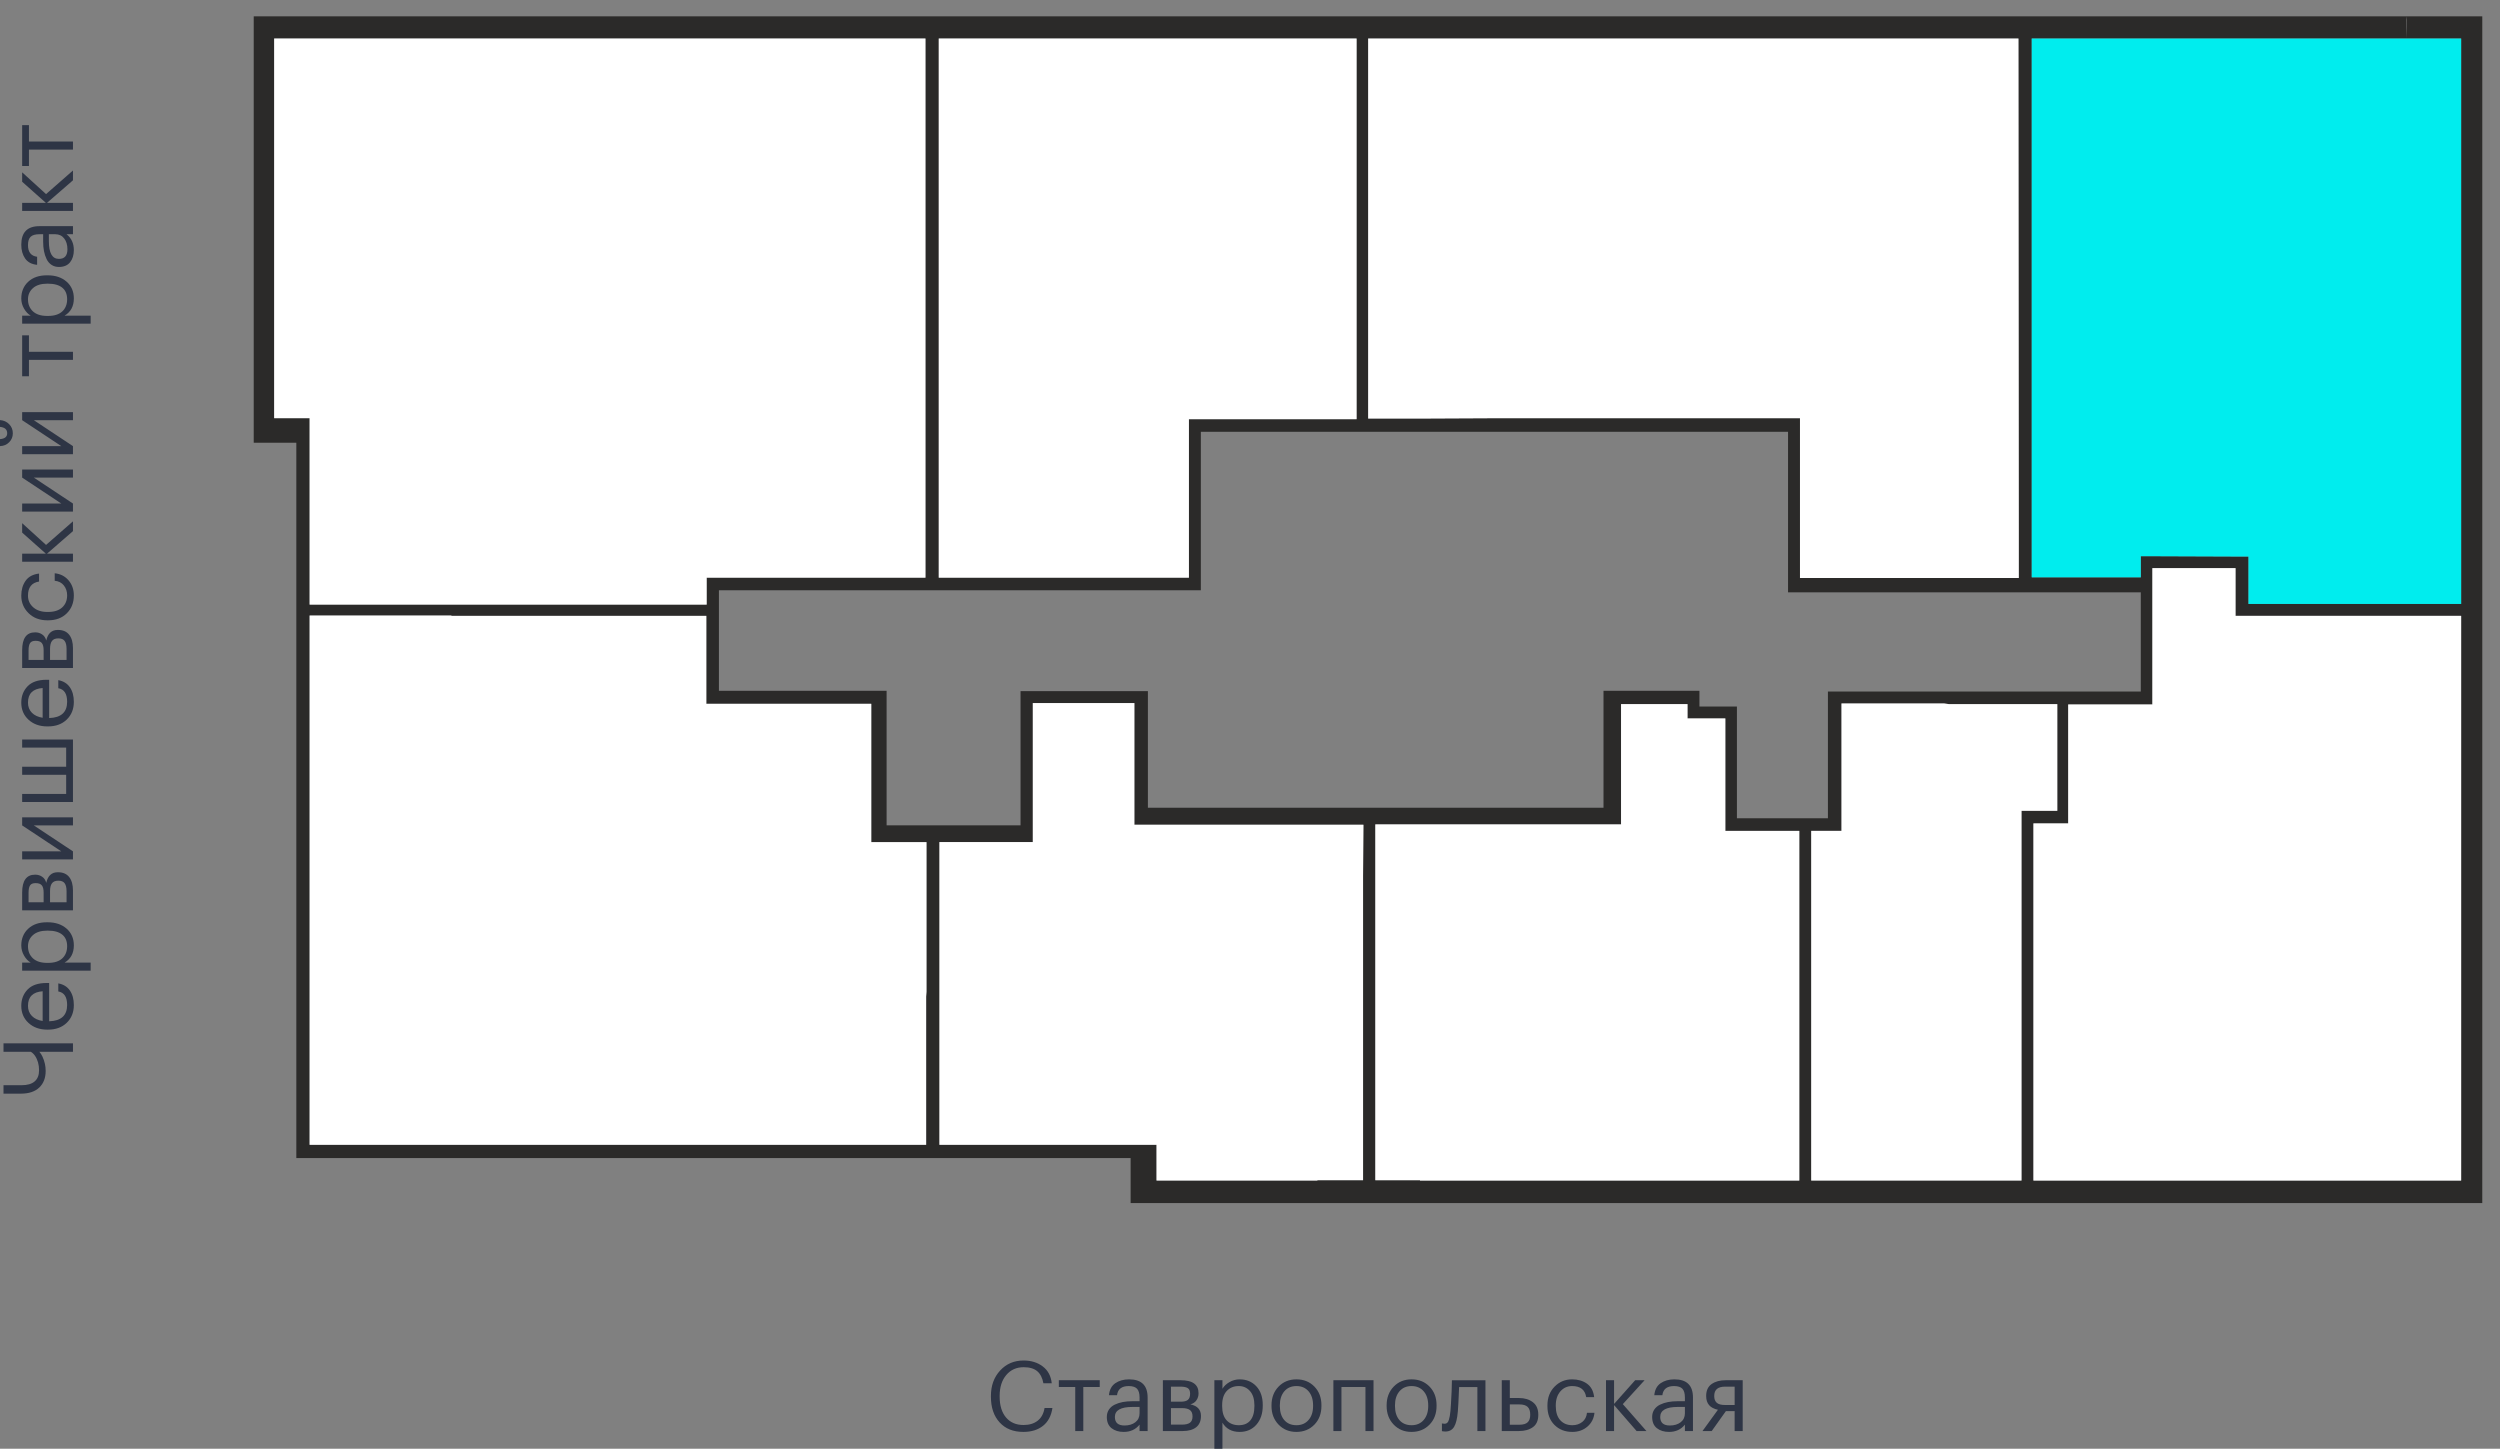
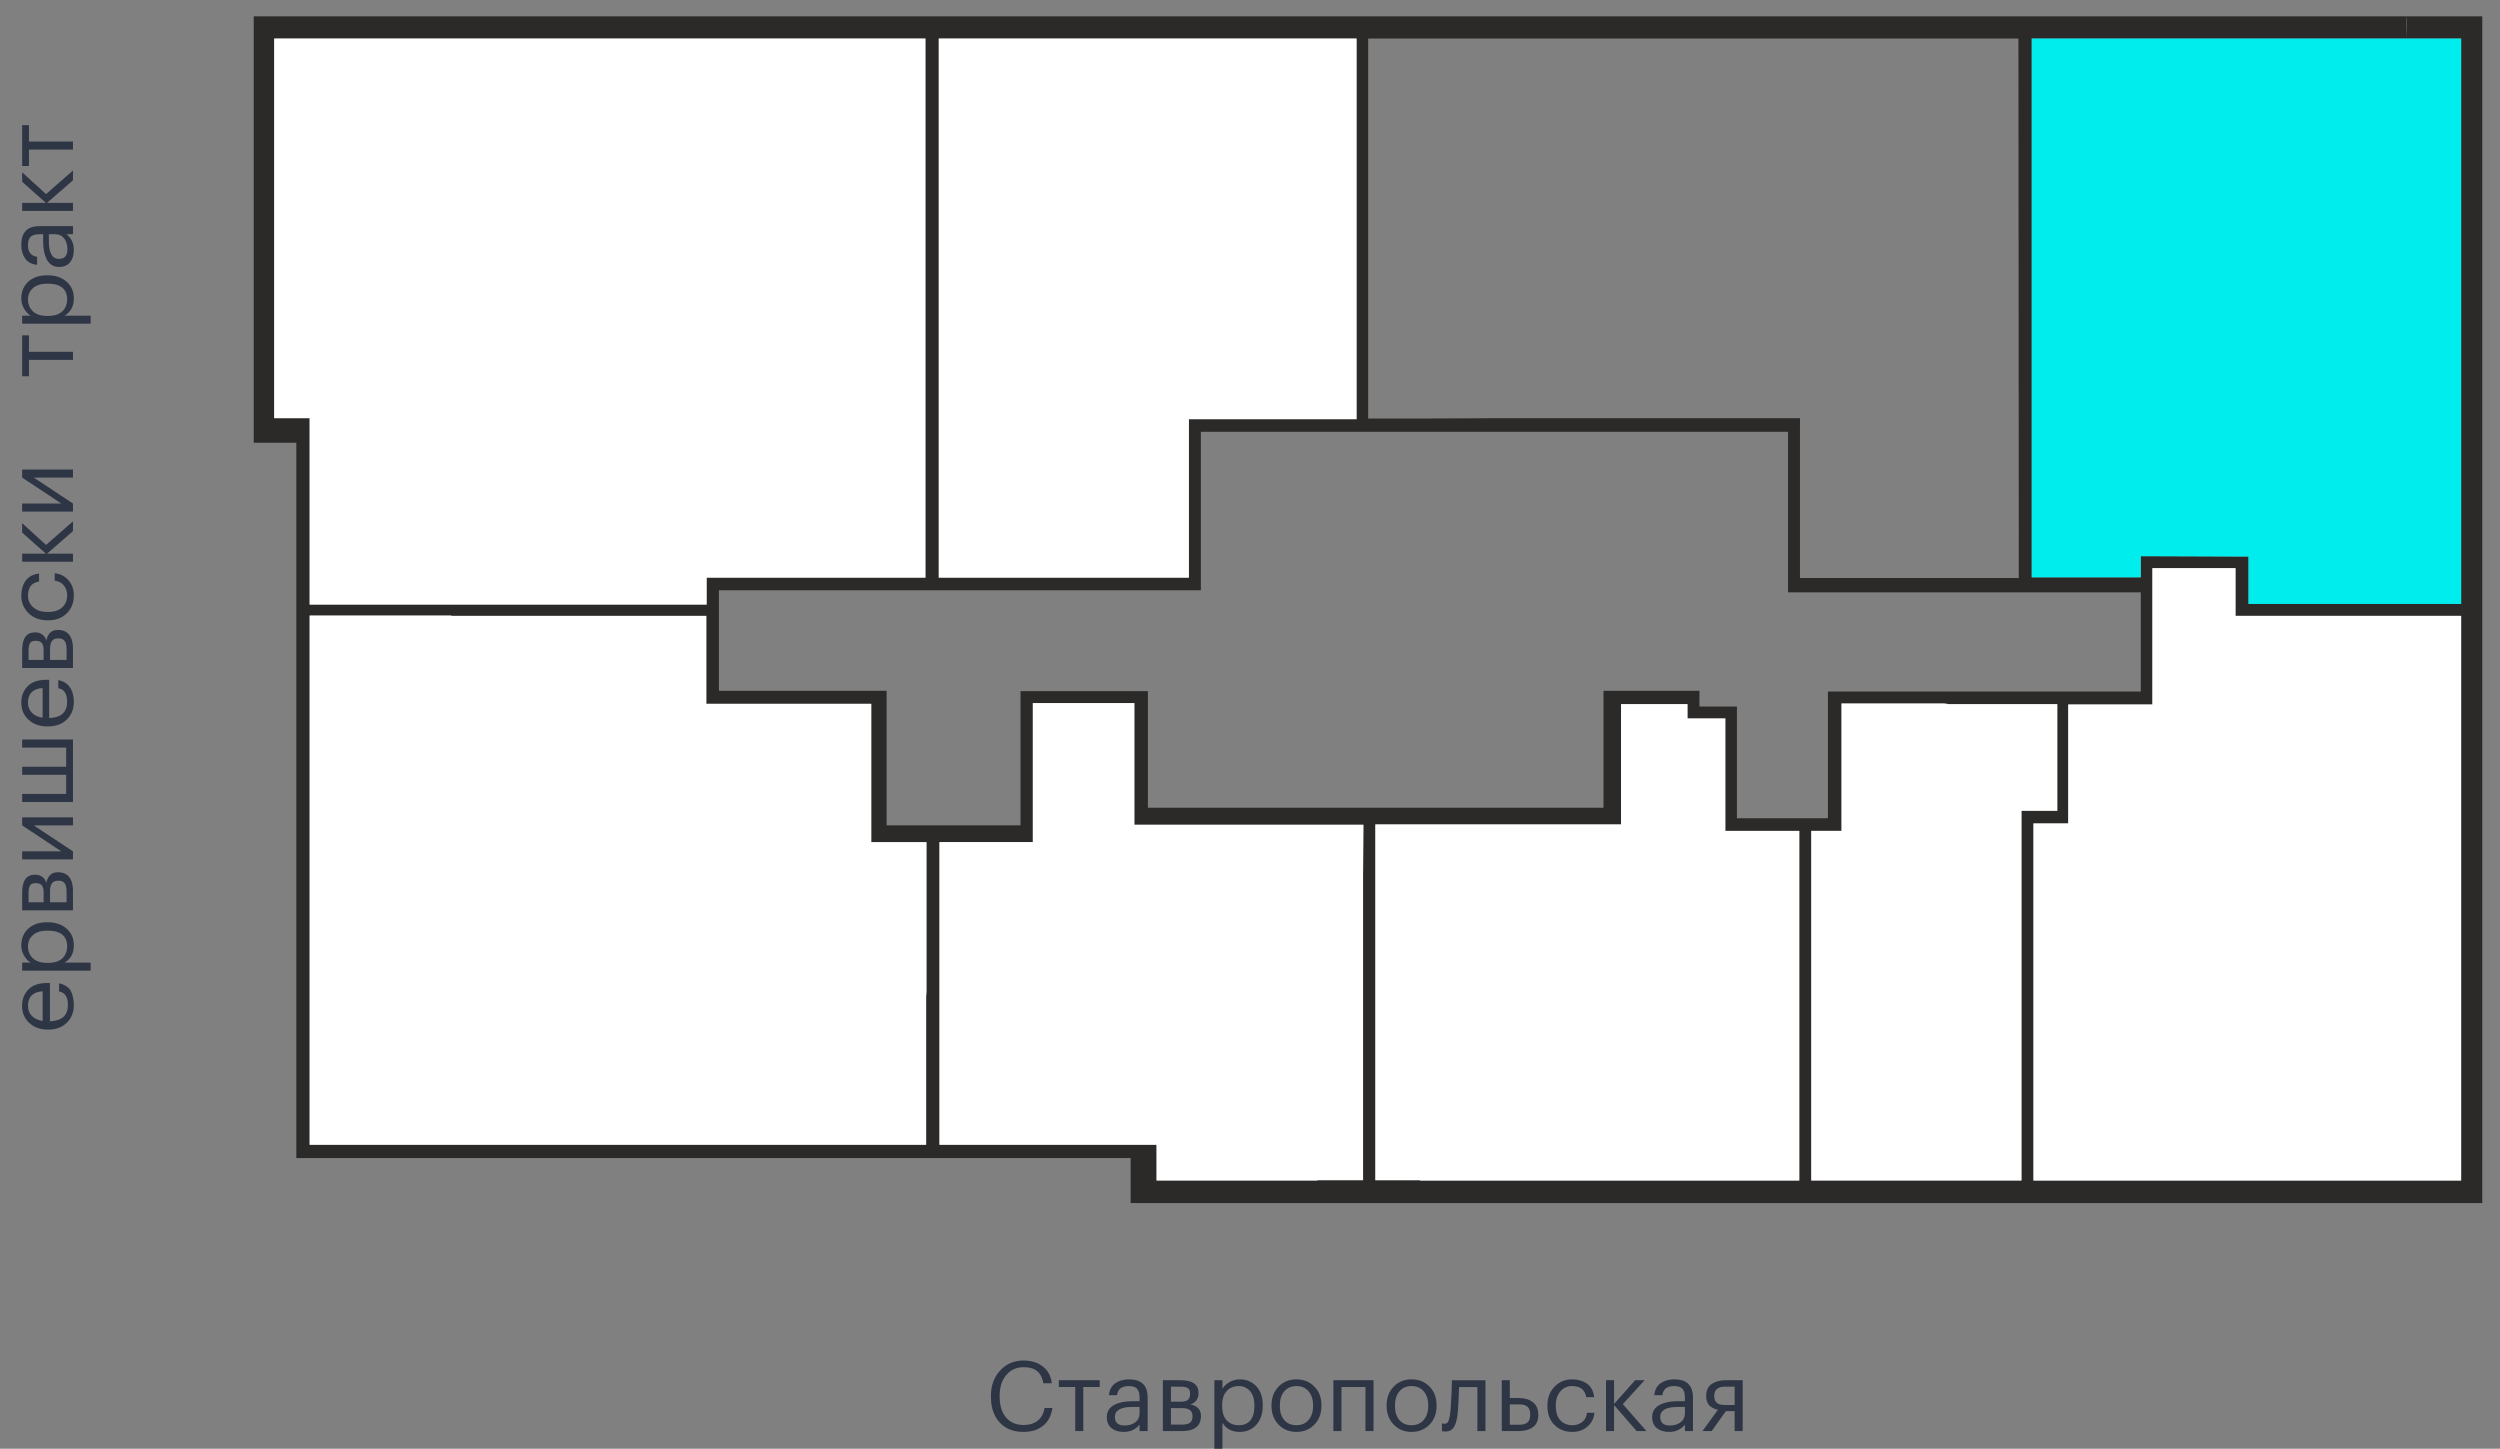
<svg xmlns="http://www.w3.org/2000/svg" version="1.1" id="Слой_1" x="0px" y="0px" viewBox="0 0 733.547 425.083" style="enable-background:new 0 0 733.547 425.083;" xml:space="preserve">
  <rect x="0" y="0" width="733.547" height="425.083" fill="#808080" stroke="none" />
  <style type="text/css">.st0{fill-rule:evenodd;clip-rule:evenodd;fill:#2B2A29;}
	.st1{fill:#2E3545;}
	.st2{fill:#FFFFFF;}
	.st3{fill:#00EDEE;}</style>
  <path class="st0" d="M728.347,167.4h-0V11.3v-6.5H722.147h-15.9v6.5c0,0,15.9,0,15.9,0  v165.9h-62.4v-10.4v-3.5h-2l-26.2-0.1H628.147v3.5v2.7h-2.4h-29.6V141.5v-2v-30.4  v-9.5v-33V65V11.3h12.8h97.3c0,0-0.1-6.5,0-6.5h-97.3h-30.4H416.347h-30.4h-97.7  h-30.4H80.447h-6v6.5v100.5v18.1h12.5v206v0v3.9h244.8V353h6h14.7H515.147h30.1  h33.8H609.147h113h6.2v-6.6V335.5V189.3h0V167.4z M625.747,173.8h2.4v29.1  h-21.3H603.647h-10.9h-56.4v3.5v33.7h-14.4H509.647v-29.3v-1.7v-1.8h-3.4  H498.647v-4.6h-3.5h-19.5h-3.4H471.647h-1.151v3.9V237h-35.449h-4.8h-31.2H394.147h-57.332  v-30.4v-3.8h-0.468h-3.5h-29.8h-3.6v3.5v0.8v2.1v32.967H260.147V206.5v-3.8h-49.2  v-29.5H260.147h45.1h43.6h3.5v-3.8v-42.7H380.647h14.9h129.1v47.1h3.5h24h40.1  H625.747z M416.347,11.3h162.2h13.7l0.1,145.8v12.5h-40.2h-24v-43v-3.9h-3.5h-83.1  h-1.4l-21.3,0.1h-17.4v-111.5H416.347z M288.247,11.3h97.7h12.1V65.5v1.9v18.2  v2.1V123h-21.7h-14.4h-1.9h-11.2v3.7V169.5h-40.8h-2.8h-29.8v-45.2v-1.5v-111.5  H288.247z M90.847,129.8v-7.1H80.447v-10.9v-100.5h177.4h13.7v72.4v3.7v34.4  v7.6V169.5H260.147h-23.8h-3.4H210.647h-1.4h-1.9v2.4v5.5h-29.3h-1.5h-30.3h-1.2  h-1.5h-11.1H90.847v-47.5V129.8z M90.847,335.9V180.6h41.6v0.1h11.8h2h30.2h1.5  h29.3V206.5h3.7H255.647v30.2v1.6V240v5.2v1.9h16.2V291l-0.1,1.4v43.5H90.847z   M352.447,346.4h-13.1v-10.5h-7.6H275.647v-43.5v-1.2v-44.128h27.4v-10.272v-4.2  v-26.3h29.8v0.3V240.5v1.49h1.7h1.8h63.706L399.947,257v33.6v55.7h-13.4  v0.1h-34.1V346.4z M416.647,346.4v-0.1h-13.1v-55.7V289v-47.11H433.647h4h1.7  h20.2h6.9h2h5.7h1.5v-35.29h19.5v0.7v3.5h3.5h7.6v25.9v1.9V242v1.8h2.5h0.9  h12.3h6v102.6H416.647z M579.047,346.4h-47.6V243.8c5.286,0,7.787,0,8.883,0v-2.2  v-35.2h30.017l1.5,0.2h20.9H603.647v31.3h-7h-3.5V241.5v104.9H579.047z M722.147,346.4h-113  h-12.5v-59.7v-1.8v-43.3h10.2v-1.4v-1.1V238v-2.4v-28.9h21.1h0.5h3.1V205v-2  v-2L631.547,201v-34.3h24.4v10.4v3.6h2.1h1.7H722.147V335.5V346.4z" />
  <g>
-     <path class="st1" d="M21.41,308.614h-9.863c0.38,0.437,0.694,0.931,0.941,1.482   c0.608,1.331,0.912,2.709,0.912,4.133c0,2.053-0.628,3.678-1.881,4.875   c-1.254,1.197-3.06,1.796-5.416,1.796H1.027v-2.48h5.331c1.673,0,2.941-0.37,3.806-1.111   c0.864-0.741,1.297-1.825,1.297-3.25c0-1.673-0.399-3.097-1.197-4.277   c-0.361-0.513-0.77-0.901-1.226-1.168H1.027v-2.48h20.383V308.614z" />
-     <path class="st1" d="M21.666,294.902c0,2.129-0.694,3.863-2.081,5.203s-3.212,2.01-5.473,2.01   h-0.229c-2.242,0-4.076-0.651-5.502-1.953c-1.426-1.301-2.138-2.979-2.138-5.031   c0-1.901,0.612-3.493,1.839-4.776c1.225-1.283,3.083-1.924,5.573-1.924h0.77v11.232   c3.516-0.114,5.273-1.71,5.273-4.79c0-2.337-0.864-3.657-2.594-3.962v-2.366   c1.482,0.267,2.613,0.96,3.393,2.081C21.278,291.747,21.666,293.172,21.666,294.902z    M12.515,290.854c-2.869,0.21-4.305,1.634-4.305,4.277c0,1.197,0.38,2.185,1.14,2.964   c0.761,0.78,1.815,1.274,3.164,1.482C12.515,299.577,12.515,290.854,12.515,290.854z" />
+     <path class="st1" d="M21.666,294.902c0,2.129-0.694,3.863-2.081,5.203s-3.212,2.01-5.473,2.01   c-2.242,0-4.076-0.651-5.502-1.953c-1.426-1.301-2.138-2.979-2.138-5.031   c0-1.901,0.612-3.493,1.839-4.776c1.225-1.283,3.083-1.924,5.573-1.924h0.77v11.232   c3.516-0.114,5.273-1.71,5.273-4.79c0-2.337-0.864-3.657-2.594-3.962v-2.366   c1.482,0.267,2.613,0.96,3.393,2.081C21.278,291.747,21.666,293.172,21.666,294.902z    M12.515,290.854c-2.869,0.21-4.305,1.634-4.305,4.277c0,1.197,0.38,2.185,1.14,2.964   c0.761,0.78,1.815,1.274,3.164,1.482C12.515,299.577,12.515,290.854,12.515,290.854z" />
    <path class="st1" d="M6.501,284.81v-2.366h2.508c-0.76-0.436-1.411-1.121-1.952-2.052   s-0.812-1.929-0.812-2.994c0-1.995,0.674-3.625,2.023-4.888   c1.35-1.264,3.175-1.897,5.474-1.897h0.229c2.299,0,4.157,0.623,5.573,1.868   c1.416,1.245,2.124,2.884,2.124,4.917c0,2.281-0.902,3.963-2.709,5.046h7.641v2.366H6.501z    M19.699,277.626c0-1.482-0.479-2.613-1.44-3.393c-0.959-0.778-2.351-1.168-4.176-1.168   h-0.229c-1.805,0-3.197,0.433-4.176,1.297c-0.979,0.865-1.469,1.963-1.469,3.293   c0,1.444,0.48,2.618,1.44,3.521c0.96,0.902,2.362,1.354,4.205,1.354h0.229   c1.843,0,3.241-0.442,4.191-1.326C19.224,280.32,19.699,279.127,19.699,277.626z" />
    <path class="st1" d="M6.501,267.108v-5.218c0-3.496,1.264-5.245,3.791-5.245h0.086   c0.723,0,1.383,0.2,1.981,0.599c0.599,0.399,1.003,0.998,1.212,1.797   c0.456-2.072,1.578-3.108,3.364-3.108h0.085c1.445,0,2.538,0.47,3.279,1.411   c0.741,0.941,1.111,2.248,1.111,3.921v5.844H6.501z M8.382,264.741h4.418v-2.851   c0-0.988-0.18-1.696-0.542-2.124c-0.361-0.427-0.95-0.641-1.768-0.641h-0.085   c-0.76,0-1.288,0.224-1.582,0.67s-0.442,1.154-0.442,2.124v2.822H8.382z M14.682,264.741   h4.846v-3.25c0-1.045-0.186-1.819-0.556-2.323c-0.371-0.503-0.974-0.755-1.811-0.755   H17.076c-0.835,0-1.443,0.252-1.823,0.755c-0.38,0.505-0.571,1.278-0.571,2.323   C14.682,261.491,14.682,264.741,14.682,264.741z" />
    <path class="st1" d="M21.41,252.169H6.501v-2.366h11.488l-11.488-7.612v-2.366h14.909v2.366H9.921   l11.488,7.612C21.41,249.803,21.41,252.169,21.41,252.169z" />
    <path class="st1" d="M6.501,235.322v-2.366h12.914v-5.617H6.501v-2.365h12.914v-5.617H6.501v-2.366   h14.909v18.331H6.501z" />
    <path class="st1" d="M21.666,205.93c0,2.129-0.694,3.863-2.081,5.203s-3.212,2.01-5.473,2.01   h-0.229c-2.242,0-4.076-0.651-5.502-1.953c-1.426-1.301-2.138-2.979-2.138-5.031   c0-1.901,0.612-3.493,1.839-4.776c1.225-1.283,3.083-1.924,5.573-1.924h0.77v11.232   c3.516-0.114,5.273-1.71,5.273-4.79c0-2.337-0.864-3.657-2.594-3.963v-2.366   c1.482,0.267,2.613,0.96,3.393,2.081C21.278,202.775,21.666,204.201,21.666,205.93z    M12.515,201.882c-2.869,0.21-4.305,1.634-4.305,4.277c0,1.197,0.38,2.185,1.14,2.964   c0.761,0.779,1.815,1.274,3.164,1.482C12.515,210.605,12.515,201.882,12.515,201.882z" />
    <path class="st1" d="M6.501,196.01v-5.218c0-3.496,1.264-5.245,3.791-5.245h0.086   c0.723,0,1.383,0.199,1.981,0.599c0.599,0.399,1.003,0.998,1.212,1.797   c0.456-2.072,1.578-3.108,3.364-3.108h0.085c1.445,0,2.538,0.47,3.279,1.411   c0.741,0.941,1.111,2.248,1.111,3.921v5.844C21.41,196.01,6.501,196.01,6.501,196.01z    M8.382,193.643h4.418v-2.851c0-0.988-0.18-1.696-0.542-2.124   c-0.361-0.427-0.95-0.641-1.768-0.641h-0.085c-0.76,0-1.288,0.224-1.582,0.67   s-0.442,1.154-0.442,2.124v2.822H8.382z M14.682,193.643h4.846v-3.25   c0-1.045-0.186-1.819-0.556-2.323c-0.371-0.503-0.974-0.755-1.811-0.755H17.076   c-0.835,0-1.443,0.252-1.823,0.755c-0.38,0.505-0.571,1.278-0.571,2.323   C14.682,190.393,14.682,193.643,14.682,193.643z" />
    <path class="st1" d="M21.666,174.715c0,2.129-0.688,3.878-2.067,5.245   c-1.377,1.369-3.206,2.053-5.487,2.053h-0.229c-2.242,0-4.076-0.698-5.502-2.096   c-1.426-1.397-2.138-3.111-2.138-5.146c0-1.71,0.422-3.164,1.268-4.362   c0.846-1.197,2.162-1.9,3.949-2.109v2.337c-2.167,0.342-3.25,1.72-3.25,4.133   c0,1.387,0.519,2.533,1.554,3.436s2.408,1.354,4.119,1.354h0.229   c1.786,0,3.163-0.442,4.133-1.326c0.97-0.884,1.453-2.066,1.453-3.548   c0-1.122-0.318-2.086-0.955-2.894c-0.637-0.807-1.535-1.269-2.693-1.383v-2.195   c1.634,0.152,2.979,0.832,4.033,2.038C21.14,171.461,21.666,172.947,21.666,174.715z" />
    <path class="st1" d="M13.798,162.457h7.612v2.366H6.501v-2.366h6.955l-6.955-6.186v-2.765   l7.012,6.386l7.897-6.927v2.879L13.798,162.457z" />
    <path class="st1" d="M21.41,150.114H6.501v-2.366h11.488l-11.488-7.612v-2.366h14.909v2.366H9.921   l11.488,7.612C21.41,147.748,21.41,150.114,21.41,150.114z" />
-     <path class="st1" d="M3.763,127.137c0,1.027-0.356,1.9-1.068,2.623   c-0.713,0.723-1.611,1.102-2.695,1.14v-2.053c1.407-0.114,2.11-0.683,2.11-1.71   c0-1.122-0.703-1.748-2.11-1.881v-1.996c1.083,0.077,1.981,0.48,2.695,1.212   C3.407,125.203,3.763,126.092,3.763,127.137z M21.41,133.266H6.501v-2.366h11.488l-11.488-7.612   v-2.366h14.909v2.366H9.921l11.488,7.612C21.41,130.9,21.41,133.266,21.41,133.266z" />
    <path class="st1" d="M8.496,98.401v4.819h12.914v2.365H8.496v4.819H6.501V98.401H8.496z" />
    <path class="st1" d="M6.501,94.98v-2.366h2.508c-0.76-0.436-1.411-1.121-1.952-2.052   c-0.542-0.931-0.812-1.929-0.812-2.994c0-1.995,0.674-3.625,2.023-4.888   c1.35-1.264,3.175-1.897,5.474-1.897h0.229c2.299,0,4.157,0.623,5.573,1.868   c1.416,1.245,2.124,2.884,2.124,4.917c0,2.281-0.902,3.963-2.709,5.046h7.641v2.366   C26.598,94.98,6.501,94.98,6.501,94.98z M19.699,87.796c0-1.482-0.479-2.613-1.44-3.393   c-0.959-0.778-2.351-1.168-4.176-1.168h-0.229c-1.805,0-3.197,0.433-4.176,1.297   c-0.979,0.865-1.469,1.963-1.469,3.293c0,1.444,0.48,2.618,1.44,3.521   c0.96,0.902,2.362,1.354,4.205,1.354h0.229c1.843,0,3.241-0.442,4.191-1.326   C19.224,90.49,19.699,89.297,19.699,87.796z" />
    <path class="st1" d="M21.666,73.372c0,1.464-0.365,2.655-1.097,3.577   c-0.732,0.922-1.829,1.383-3.293,1.383c-0.817,0-1.534-0.204-2.152-0.612   c-0.617-0.409-1.102-0.974-1.453-1.697c-0.351-0.722-0.609-1.51-0.77-2.366   c-0.161-0.855-0.242-1.785-0.242-2.793v-2.138h-1.083c-1.197,0-2.057,0.247-2.58,0.741   c-0.522,0.494-0.784,1.311-0.784,2.451c0,2.053,0.894,3.193,2.68,3.421v2.366   c-1.596-0.152-2.769-0.774-3.521-1.866c-0.751-1.093-1.125-2.438-1.125-4.034   c0-3.63,1.777-5.445,5.33-5.445h9.836v2.366h-1.881   C20.954,69.865,21.666,71.414,21.666,73.372z M19.785,73.143   c0-1.292-0.318-2.351-0.955-3.178c-0.637-0.827-1.515-1.24-2.637-1.24h-1.854v2.052   c0,3.459,0.979,5.189,2.936,5.189C18.948,75.965,19.785,75.025,19.785,73.143z" />
    <path class="st1" d="M13.798,59.517h7.612v2.366H6.501v-2.366h6.955l-6.955-6.186v-2.765l7.012,6.386   l7.897-6.927v2.879L13.798,59.517z" />
    <path class="st1" d="M8.496,36.71v4.819h12.914v2.365H8.496v4.819H6.501V36.71H8.496z" />
  </g>
  <g>
    <path class="st1" d="M300.275,420.15c-2.946,0-5.271-0.93-6.971-2.793s-2.55-4.371-2.55-7.526   v-0.229c0-3.022,0.902-5.511,2.707-7.469c1.805-1.957,4.095-2.936,6.869-2.936   c2.225,0,4.102,0.58,5.631,1.739c1.531,1.16,2.41,2.804,2.638,4.932h-2.452   c-0.285-1.578-0.889-2.756-1.81-3.536c-0.923-0.778-2.248-1.168-3.976-1.168   c-2.111,0-3.812,0.764-5.104,2.294c-1.292,1.53-1.94,3.568-1.94,6.114v0.229   c0,2.604,0.624,4.642,1.868,6.115c1.246,1.473,2.96,2.209,5.146,2.209   c1.691,0,3.074-0.422,4.148-1.268c1.074-0.846,1.745-2.086,2.011-3.721h2.308   c-0.343,2.3-1.264,4.044-2.765,5.232C304.532,419.557,302.611,420.15,300.275,420.15z" />
    <path class="st1" d="M322.681,406.98h-4.819v12.914h-2.366v-12.914h-4.816v-1.995h12.001V406.98z" />
    <path class="st1" d="M329.722,420.15c-1.464,0-2.656-0.365-3.577-1.097   c-0.923-0.732-1.383-1.829-1.383-3.293c0-0.817,0.202-1.534,0.612-2.152   c0.408-0.617,0.972-1.102,1.696-1.453c0.722-0.352,1.51-0.609,2.366-0.77   c0.854-0.161,1.786-0.242,2.793-0.242h2.139v-1.083c0-1.197-0.248-2.057-0.742-2.58   c-0.494-0.522-1.311-0.784-2.452-0.784c-2.051,0-3.192,0.894-3.42,2.68h-2.366   c0.151-1.596,0.775-2.769,1.868-3.521c1.093-0.75,2.436-1.125,4.032-1.125   c3.631,0,5.445,1.777,5.445,5.33v9.836h-2.364v-1.881   C333.228,419.438,331.678,420.15,329.722,420.15z M329.95,418.269   c1.292,0,2.352-0.318,3.178-0.955c0.826-0.637,1.241-1.515,1.241-2.637v-1.854h-2.053   c-3.459,0-5.19,0.979-5.19,2.936C327.126,417.433,328.068,418.269,329.95,418.269z" />
    <path class="st1" d="M341.211,404.985h5.218c3.496,0,5.245,1.264,5.245,3.791v0.086   c0,0.723-0.2,1.383-0.599,1.981c-0.399,0.599-0.998,1.003-1.796,1.212   c2.069,0.456,3.106,1.578,3.106,3.364v0.085c0,1.445-0.471,2.538-1.411,3.279   c-0.942,0.741-2.248,1.111-3.921,1.111h-5.844V404.985z M343.577,406.866v4.418h2.851   c0.988,0,1.696-0.18,2.123-0.542c0.429-0.361,0.643-0.95,0.643-1.768v-0.085   c0-0.76-0.225-1.288-0.67-1.582c-0.448-0.295-1.155-0.442-2.123-0.442H343.577z    M343.577,413.166v4.846h3.25c1.044,0,1.819-0.186,2.322-0.556   c0.503-0.371,0.756-0.974,0.756-1.811v-0.086c0-0.835-0.253-1.443-0.756-1.823   c-0.503-0.38-1.278-0.571-2.322-0.571H343.577z" />
    <path class="st1" d="M356.321,404.985h2.366v2.508c0.436-0.76,1.121-1.411,2.053-1.952   c0.93-0.542,1.928-0.812,2.993-0.812c1.995,0,3.624,0.674,4.888,2.023   c1.264,1.35,1.895,3.175,1.895,5.474v0.229c0,2.299-0.622,4.157-1.868,5.573   c-1.244,1.416-2.884,2.124-4.916,2.124c-2.281,0-3.962-0.902-5.046-2.709v7.641h-2.366   V404.985z M363.503,418.183c1.482,0,2.615-0.479,3.394-1.44   c0.78-0.959,1.169-2.351,1.169-4.176v-0.229c0-1.805-0.434-3.197-1.299-4.176   c-0.863-0.979-1.96-1.469-3.292-1.469c-1.443,0-2.617,0.48-3.519,1.44   c-0.905,0.96-1.355,2.362-1.355,4.205v0.229c0,1.843,0.441,3.241,1.325,4.191   C360.81,417.709,362.002,418.183,363.503,418.183z" />
    <path class="st1" d="M380.379,420.15c-2.109,0-3.853-0.717-5.229-2.152   c-1.378-1.435-2.067-3.246-2.067-5.431v-0.229c0-2.224,0.689-4.047,2.067-5.473   c1.376-1.426,3.13-2.138,5.259-2.138c2.127,0,3.881,0.708,5.259,2.123   c1.378,1.416,2.067,3.236,2.067,5.46v0.227c0,2.243-0.694,4.073-2.081,5.488   C384.267,419.443,382.509,420.15,380.379,420.15z M380.409,418.183   c1.482,0,2.666-0.513,3.55-1.539c0.882-1.025,1.325-2.385,1.325-4.076v-0.199   c0-1.73-0.443-3.108-1.325-4.134c-0.884-1.025-2.067-1.539-3.55-1.539   c-1.503,0-2.691,0.514-3.563,1.539c-0.875,1.027-1.313,2.395-1.313,4.105v0.229   c0,1.73,0.434,3.098,1.299,4.105C377.695,417.681,378.887,418.183,380.409,418.183z" />
    <path class="st1" d="M400.648,406.98h-7.041v12.914h-2.366v-14.909h11.774v14.909h-2.366V406.98z" />
    <path class="st1" d="M414.16,420.15c-2.109,0-3.853-0.717-5.229-2.152   c-1.378-1.435-2.067-3.246-2.067-5.431v-0.229c0-2.224,0.689-4.047,2.067-5.473   c1.376-1.426,3.13-2.138,5.259-2.138c2.127,0,3.881,0.708,5.259,2.123   c1.378,1.416,2.067,3.236,2.067,5.46v0.227c0,2.243-0.694,4.073-2.081,5.488   C418.048,419.443,416.29,420.15,414.16,420.15z M414.19,418.183   c1.482,0,2.666-0.513,3.55-1.539c0.882-1.025,1.325-2.385,1.325-4.076v-0.199   c0-1.73-0.443-3.108-1.325-4.134c-0.884-1.025-2.067-1.539-3.55-1.539   c-1.503,0-2.691,0.514-3.563,1.539c-0.875,1.027-1.313,2.395-1.313,4.105v0.229   c0,1.73,0.434,3.098,1.299,4.105C411.476,417.681,412.668,418.183,414.19,418.183z" />
    <path class="st1" d="M427.759,414.136c-0.172,2.052-0.531,3.548-1.083,4.489   c-0.552,0.941-1.415,1.412-2.594,1.412c-0.248,0-0.503-0.02-0.77-0.057l-0.227-0.086   v-2.253l0.2,0.058c0.19,0.038,0.39,0.057,0.599,0.057   c0.304,0,0.554-0.09,0.754-0.271c0.199-0.18,0.362-0.47,0.485-0.869   c0.125-0.399,0.216-0.775,0.271-1.126c0.058-0.351,0.123-0.85,0.2-1.496   c0.077-0.684,0.19-2.623,0.343-5.816l0.084-3.192h9.837v14.909h-2.366v-12.914h-5.359   C427.959,411.085,427.836,413.47,427.759,414.136z" />
    <path class="st1" d="M440.645,404.985h2.366v5.216h2.652c1.673,0,3.039,0.409,4.104,1.226   c1.065,0.818,1.596,2.033,1.596,3.649v0.085c0,1.636-0.527,2.833-1.582,3.592   c-1.053,0.76-2.427,1.14-4.118,1.14h-5.018V404.985z M445.804,418.042   c1.141,0,1.958-0.242,2.452-0.727c0.494-0.485,0.742-1.202,0.742-2.153v-0.085   c0-1.027-0.253-1.782-0.756-2.267c-0.503-0.485-1.315-0.727-2.438-0.727h-2.793v5.959   H445.804z" />
    <path class="st1" d="M461.339,420.15c-2.127,0-3.877-0.688-5.245-2.067   c-1.366-1.377-2.051-3.206-2.051-5.487v-0.229c0-2.242,0.698-4.076,2.095-5.502   c1.397-1.426,3.111-2.138,5.146-2.138c1.71,0,3.164,0.422,4.362,1.268   c1.197,0.846,1.9,2.162,2.109,3.949h-2.336c-0.343-2.167-1.721-3.25-4.134-3.25   c-1.387,0-2.533,0.519-3.436,1.554s-1.355,2.408-1.355,4.119v0.229   c0,1.786,0.443,3.163,1.327,4.133c0.884,0.97,2.067,1.453,3.55,1.453   c1.121,0,2.086-0.318,2.893-0.955s1.269-1.535,1.383-2.693h2.195   c-0.153,1.634-0.831,2.979-2.039,4.033C464.594,419.624,463.107,420.15,461.339,420.15z" />
    <path class="st1" d="M473.597,412.282v7.612h-2.366v-14.909h2.366v6.955l6.187-6.955h2.765   l-6.387,7.012l6.927,7.897h-2.879L473.597,412.282z" />
    <path class="st1" d="M489.735,420.15c-1.464,0-2.656-0.365-3.577-1.097   c-0.923-0.732-1.383-1.829-1.383-3.293c0-0.817,0.202-1.534,0.612-2.152   c0.408-0.617,0.972-1.102,1.696-1.453c0.721-0.352,1.51-0.609,2.366-0.77   c0.854-0.161,1.786-0.242,2.793-0.242h2.139v-1.083c0-1.197-0.248-2.057-0.742-2.58   c-0.494-0.522-1.311-0.784-2.452-0.784c-2.051,0-3.192,0.894-3.42,2.68h-2.366   c0.151-1.596,0.775-2.769,1.868-3.521c1.093-0.75,2.436-1.125,4.032-1.125   c3.631,0,5.445,1.777,5.445,5.33v9.836h-2.364v-1.881   C493.241,419.438,491.691,420.15,489.735,420.15z M489.962,418.269   c1.292,0,2.352-0.318,3.178-0.955c0.826-0.637,1.241-1.515,1.241-2.637v-1.854h-2.053   c-3.459,0-5.19,0.979-5.19,2.936C487.139,417.433,488.081,418.269,489.962,418.269z" />
    <path class="st1" d="M502.249,419.894h-2.71l4.533-6.243c-2.299-0.474-3.45-1.805-3.45-3.992   v-0.086c0-1.558,0.531-2.712,1.596-3.463c1.065-0.752,2.434-1.126,4.106-1.126h5.016   v14.909h-2.364v-5.844h-2.566L502.249,419.894z M506.181,406.866   c-2.127,0-3.192,0.902-3.192,2.707v0.086c0,0.855,0.246,1.502,0.742,1.938   c0.492,0.437,1.311,0.657,2.45,0.657h2.796v-5.388H506.181z" />
  </g>
  <g>
    <rect x="728.347" y="167.4" class="st2" width="0" height="21.9" />
    <polygon class="st2" points="275.447,124.3 275.447,169.5 305.247,169.5 308.047,169.5 348.847,169.5    348.847,126.7 348.847,123 360.047,123 361.947,123 376.347,123 398.047,123 398.047,87.7    398.047,85.6 398.047,67.4 398.047,65.5 398.047,11.3 385.947,11.3 288.247,11.3    275.447,11.3 275.447,122.8  " />
    <polygon class="st2" points="271.747,292.4 271.847,291 271.847,247.1 255.647,247.1    255.647,245.2 255.647,240 255.647,238.3 255.647,236.7 255.647,206.5 210.947,206.5 207.247,206.5    207.247,180.7 177.947,180.7 176.447,180.7 146.247,180.7 144.247,180.7    132.447,180.7 132.447,180.6 90.847,180.6 90.847,335.9 271.747,335.9  " />
-     <polygon class="st2" points="416.347,11.3 401.447,11.3 401.447,122.8 418.847,122.8    440.147,122.7 441.547,122.7 524.647,122.7 528.147,122.7 528.147,126.6    528.147,169.6 552.147,169.6 592.347,169.6 592.347,157.1 592.247,11.3    578.547,11.3  " />
    <polygon class="st2" points="352.447,346.4 352.447,346.4 386.547,346.4 386.547,346.3    399.947,346.3 399.947,290.6 399.947,257 400.054,241.99 336.347,241.99 334.547,241.99    332.847,241.99 332.847,240.5 332.847,206.6 332.847,206.3 303.047,206.3    303.047,232.6 303.047,236.8 303.047,247.072 275.647,247.072 275.647,291.2 275.647,292.4    275.647,335.9 331.747,335.9 339.347,335.9 339.347,346.4  " />
    <polygon class="st2" points="90.847,129.8 90.847,129.9 90.847,177.4 132.447,177.4    143.547,177.4 145.047,177.4 146.247,177.4 176.547,177.4 178.047,177.4    207.347,177.4 207.347,171.9 207.347,169.5 209.247,169.5 210.647,169.5 232.947,169.5    236.347,169.5 260.147,169.5 271.547,169.5 271.547,129.4 271.547,121.8 271.547,87.4    271.547,83.7 271.547,11.3 257.847,11.3 80.447,11.3 80.447,111.8 80.447,122.7    90.847,122.7  " />
    <polygon class="st3" points="596.147,11.3 596.147,65 596.147,66.6 596.147,99.6    596.147,109.1 596.147,139.5 596.147,141.5 596.147,169.4 625.747,169.4 628.147,169.4    628.147,166.7 628.147,163.2 631.547,163.2 657.747,163.3 659.747,163.3    659.747,166.8 659.747,177.2 722.147,177.2 722.147,11.3 706.247,11.3 608.947,11.3     " />
    <path class="st2" d="M706.247,11.3v-6.5C706.147,4.8,706.247,11.3,706.247,11.3z" />
    <path class="st2" d="M593.147,346.4V241.5v-3.6h3.5h7v-31.3h-10.9h-20.9l-1.5-0.2h-30.017   v35.2v2.2c-1.096,0-3.597,0-8.883,0v102.6h47.6H593.147z" />
    <polygon class="st2" points="527.947,346.4 527.947,243.8 521.947,243.8 509.647,243.8    508.747,243.8 506.247,243.8 506.247,242 506.247,238.6 506.247,236.7 506.247,210.8    498.647,210.8 495.147,210.8 495.147,207.3 495.147,206.6 475.647,206.6 475.647,241.89    474.147,241.89 468.447,241.89 466.447,241.89 459.547,241.89 439.347,241.89    437.647,241.89 433.647,241.89 403.547,241.89 403.547,289 403.547,290.6 403.547,346.3    416.647,346.3 416.647,346.4  " />
    <polygon class="st2" points="722.147,346.4 722.147,335.5 722.147,180.7 659.747,180.7    658.047,180.7 655.947,180.7 655.947,177.1 655.947,166.7 631.547,166.7 631.547,201    631.547,201 631.547,203 631.547,205 631.547,206.7 628.447,206.7 627.947,206.7    606.847,206.7 606.847,235.6 606.847,238 606.847,239.1 606.847,240.2 606.847,241.6    596.647,241.6 596.647,284.9 596.647,286.7 596.647,346.4 609.147,346.4  " />
  </g>
</svg>